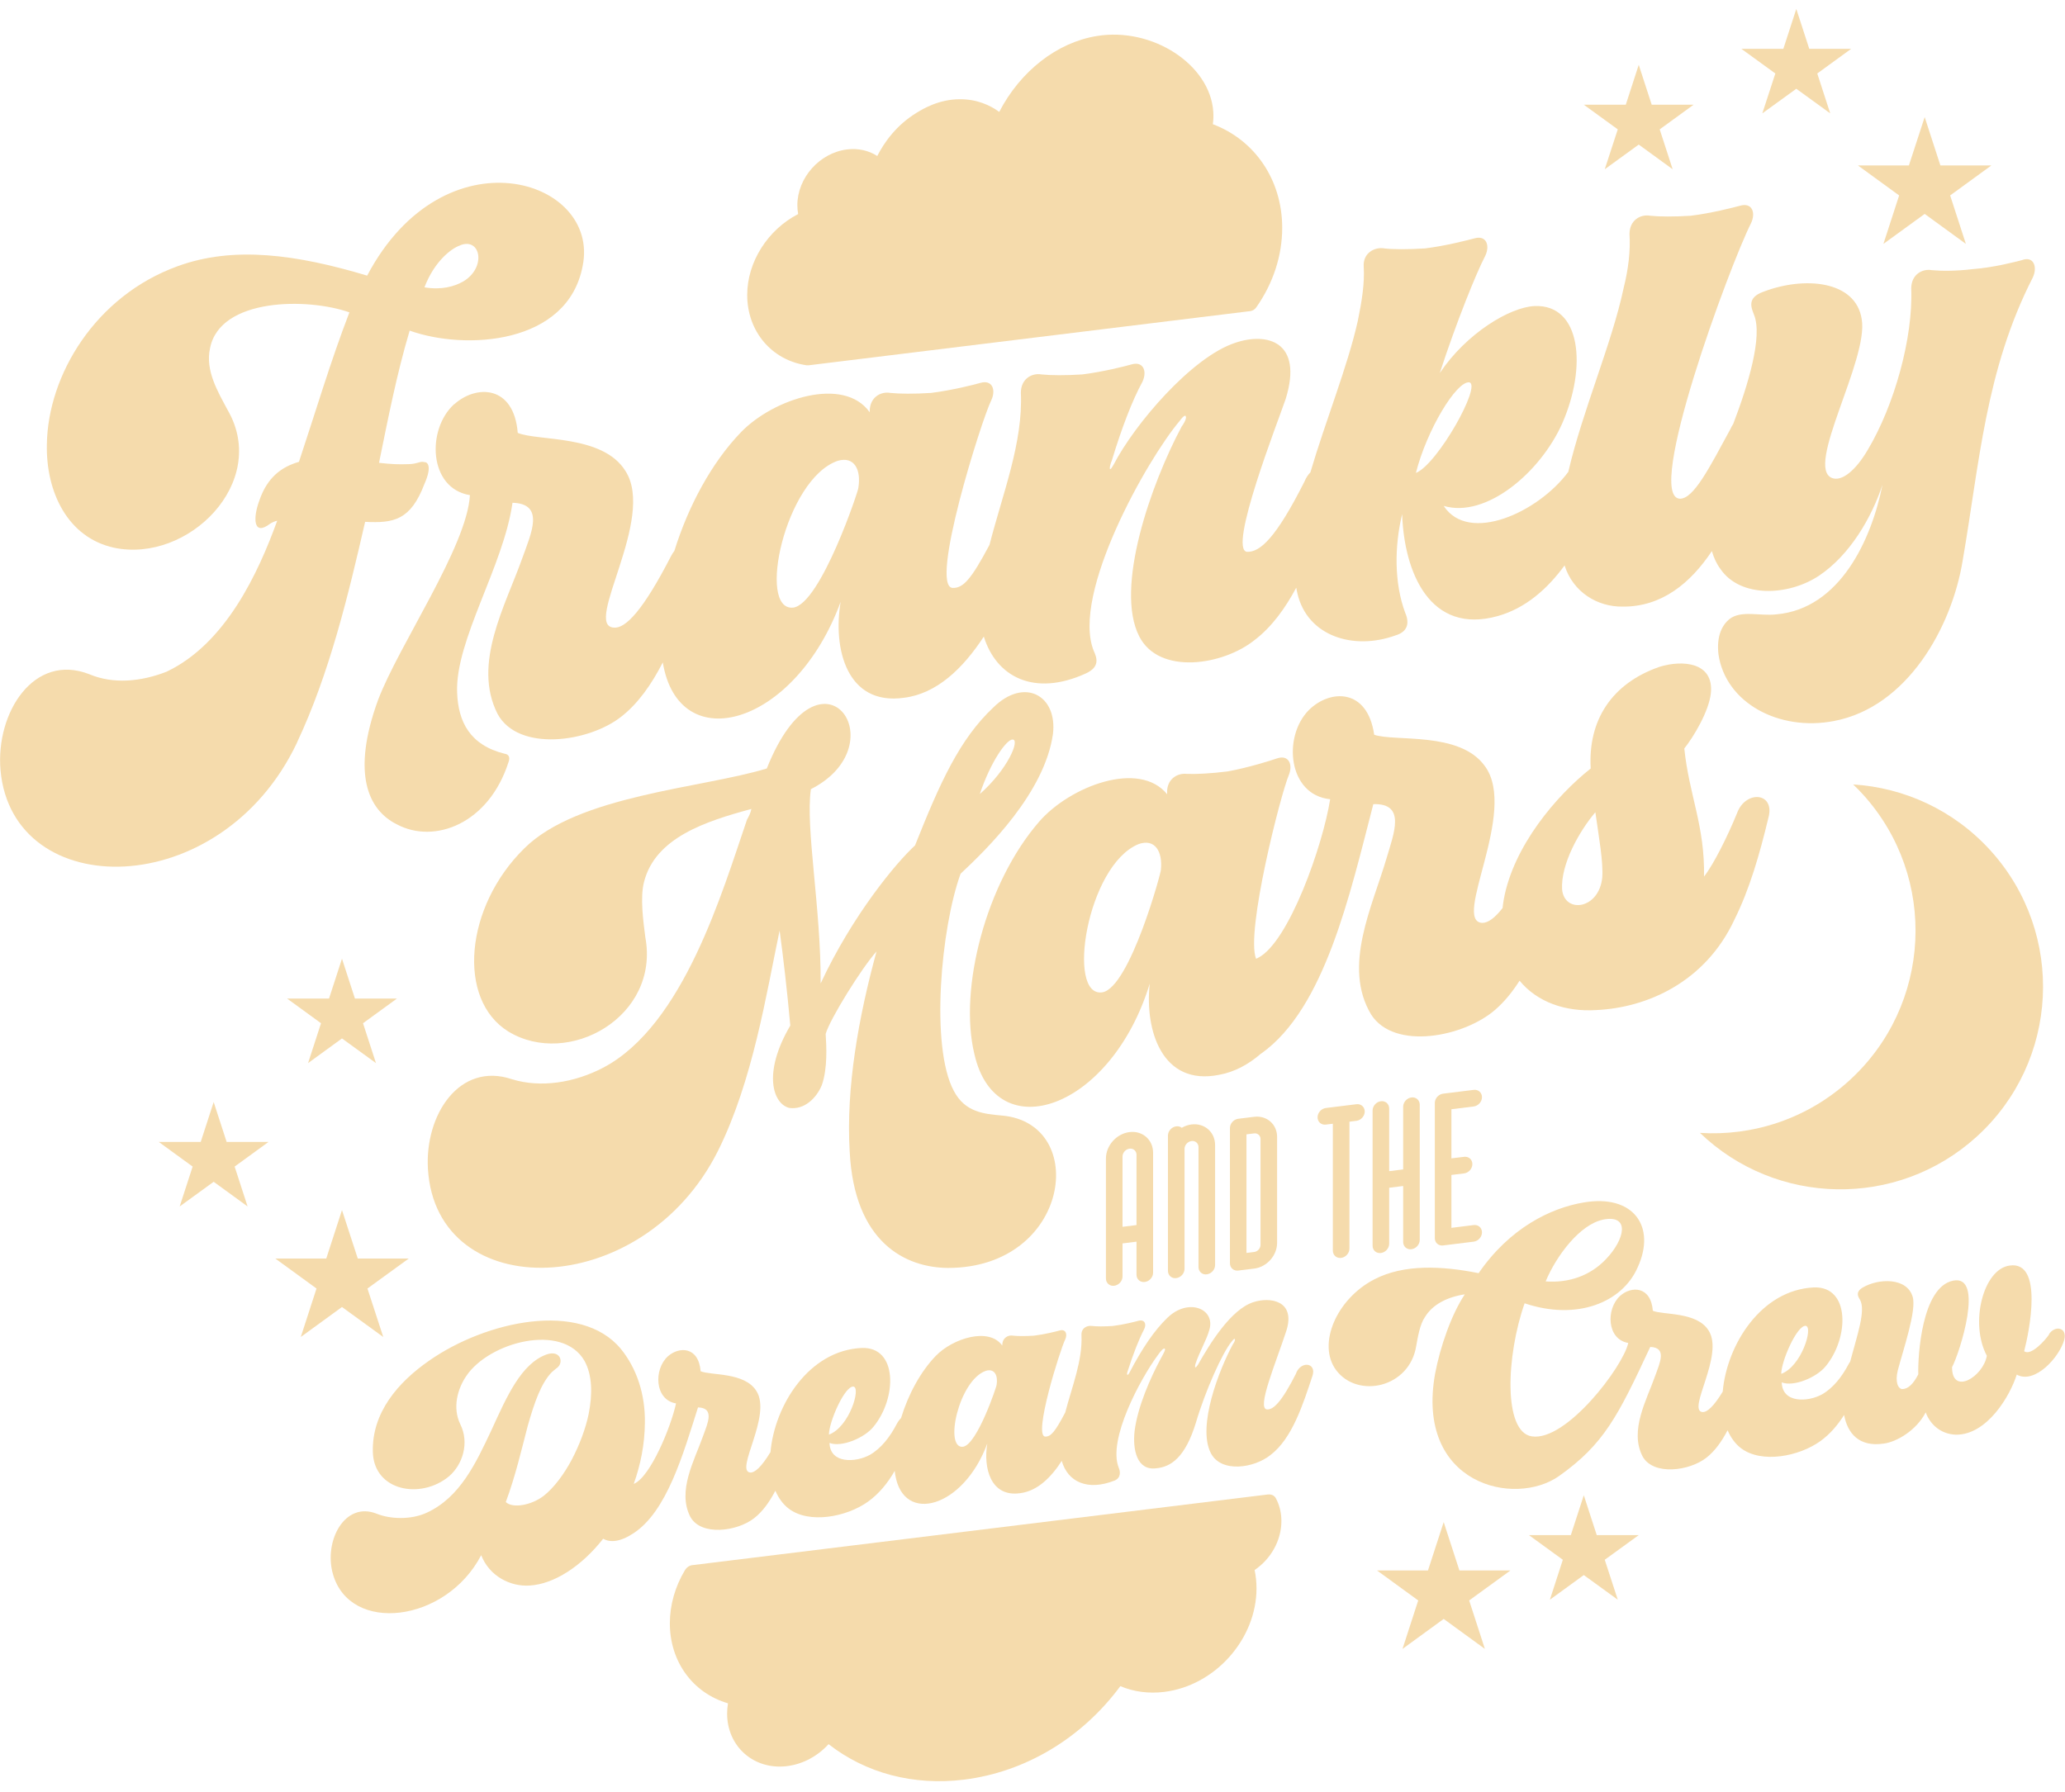
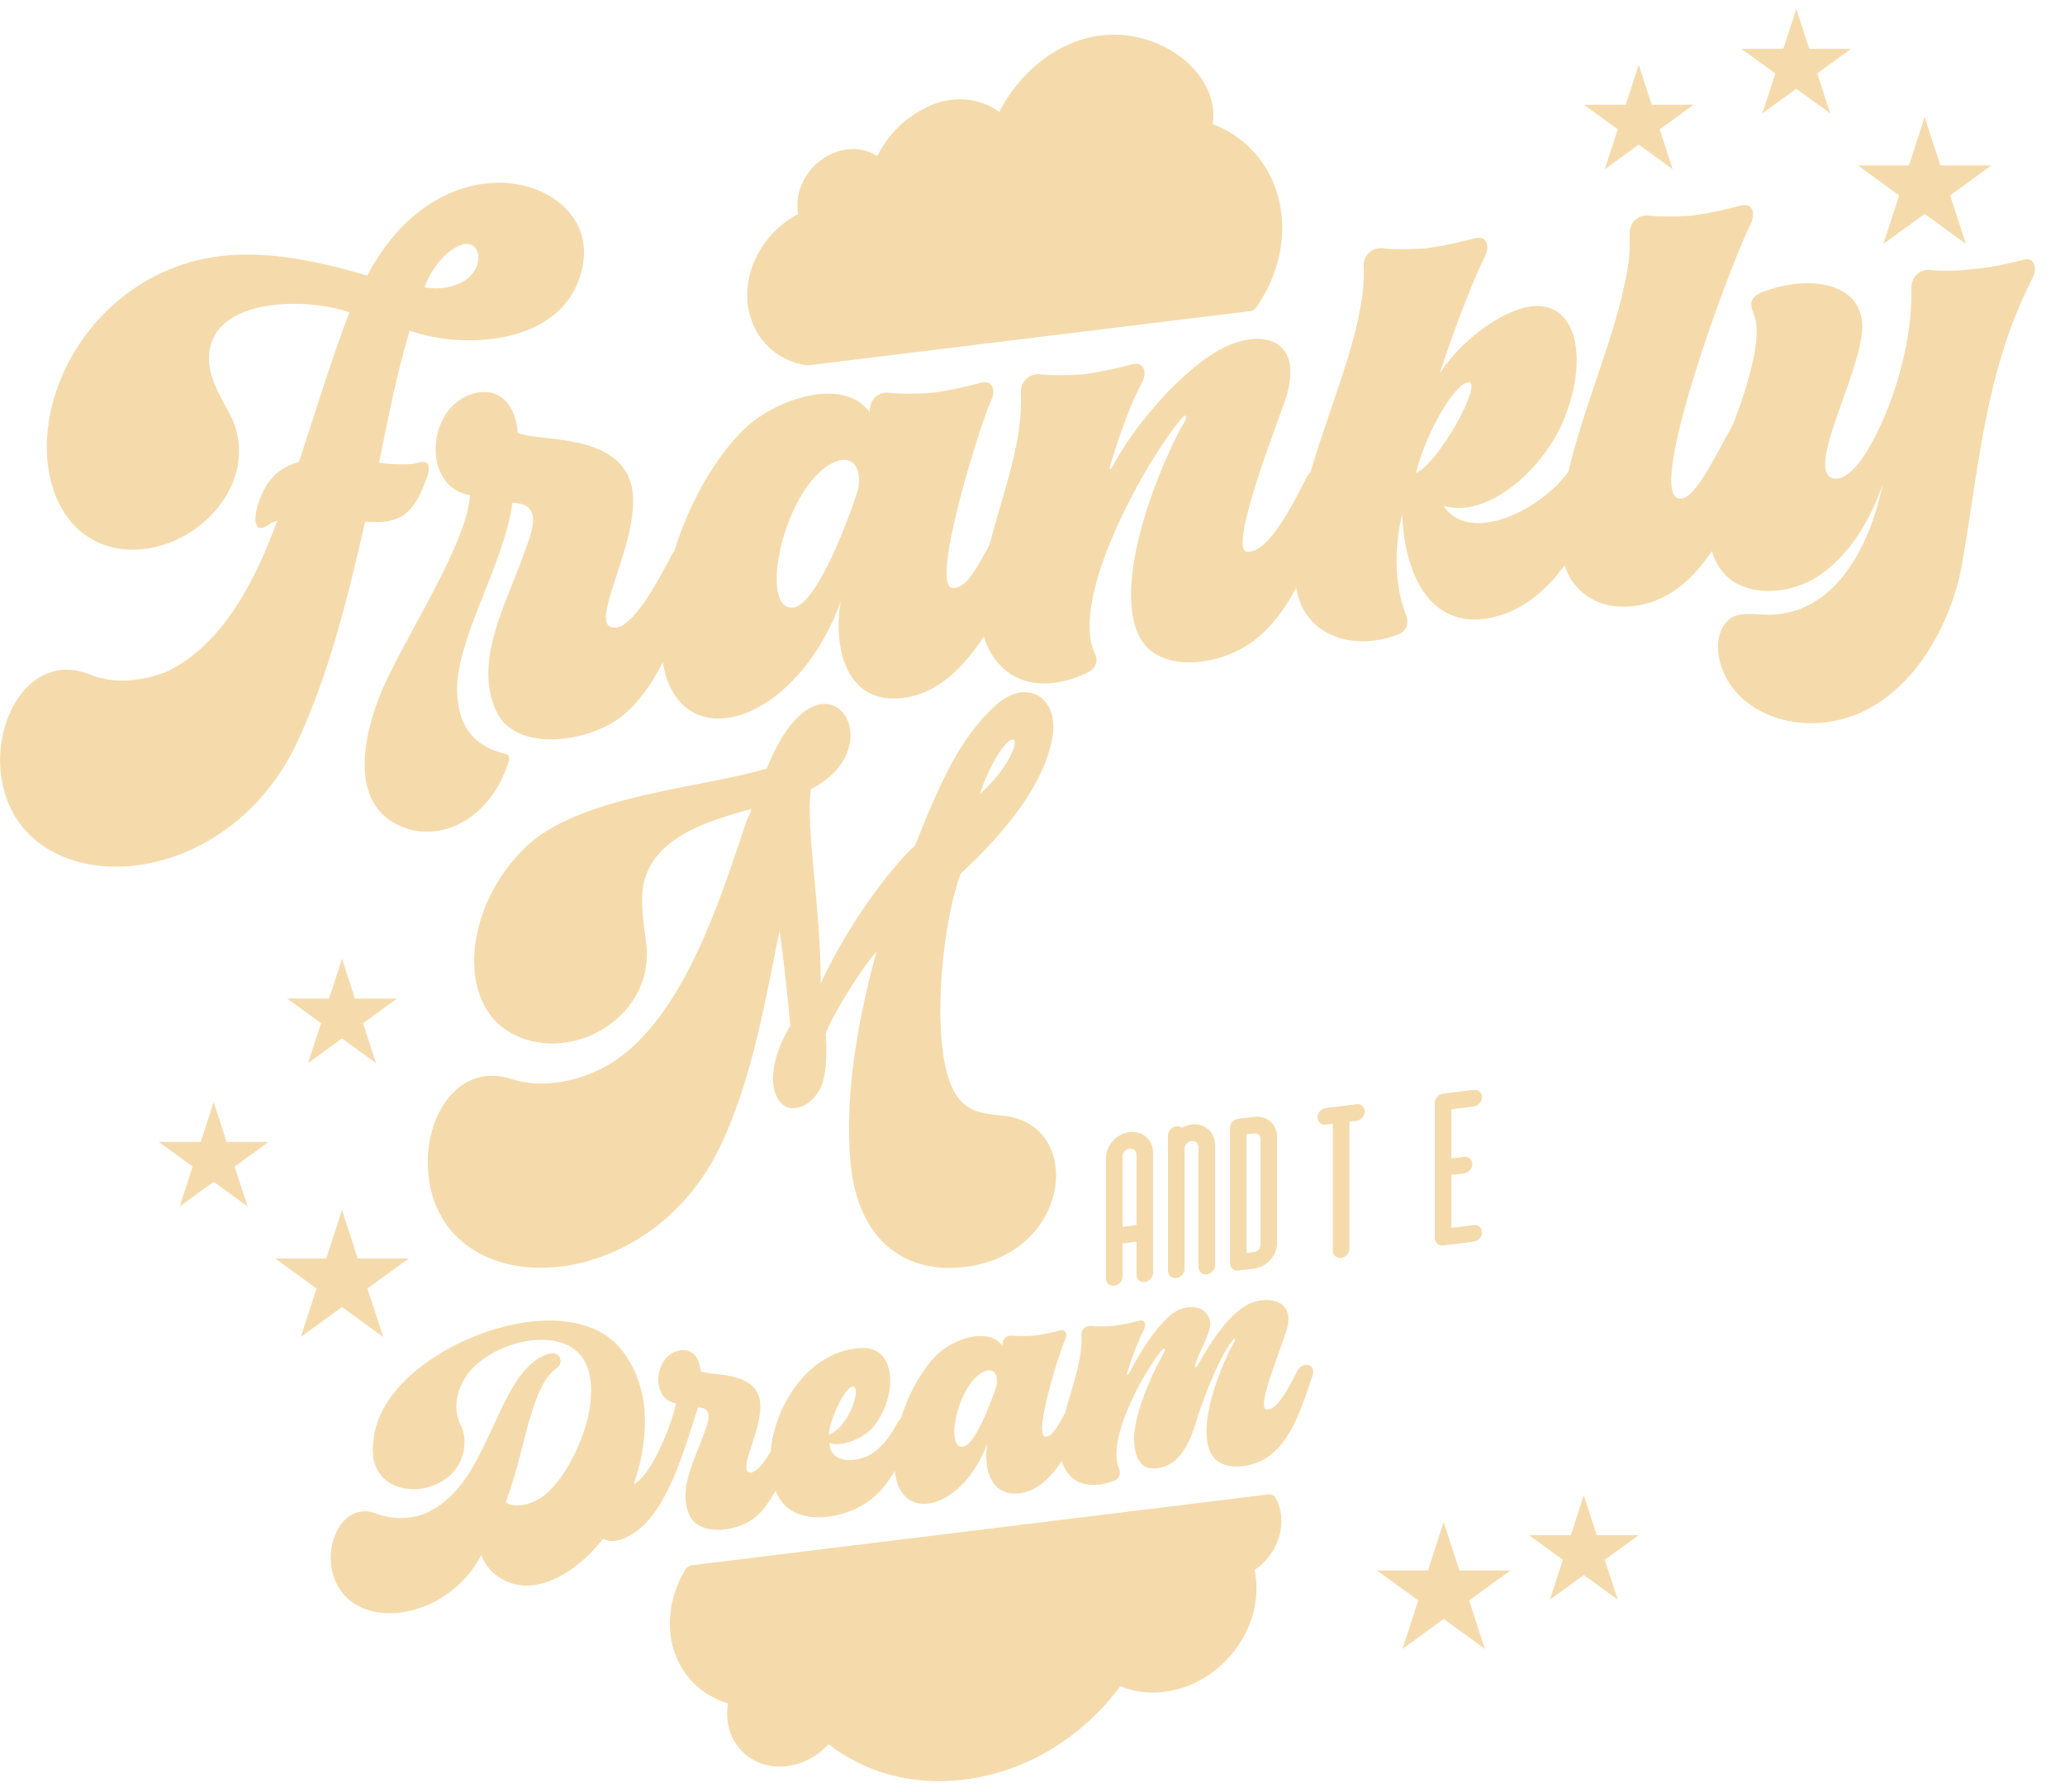
<svg xmlns="http://www.w3.org/2000/svg" id="Layer_1" data-name="Layer 1" viewBox="0 0 283.74 246.29">
  <defs>
    <style>
      .cls-1 {
        fill: #f5dbac;
        stroke-width: 0px;
      }
    </style>
  </defs>
  <path class="cls-1" d="M40.8,102.07c4.48-9.51,7.06-20.29,9.37-30.35,3.94.2,6.25-.22,8.15-5.21,1.09-2.44.41-3.04,0-2.99-.54-.2-.95.25-2.17.27-1.49.05-2.31.01-4.07-.18,1.22-5.99,2.44-12.25,4.21-18.17,7.61,2.73,21.73,1.95,23.77-8.89,2.44-11.98-19.01-18.72-29.61,1.33-9.64-2.89-18.33-4.13-26.08-1.28-11.27,4.1-17.79,14.95-17.93,24.47-.14,6.54,2.85,12.82,9.24,14.21,10.19,2.14,21.32-9,15.62-18.89-1.36-2.55-3.12-5.46-2.44-8.53,1.36-6.96,13.45-6.95,19.15-4.93-2.58,6.7-4.62,13.6-6.93,20.54-2.44.71-4.35,2.16-5.43,5.28-.95,2.56-.81,4.99,1.49,3.21.27-.17.68-.35.95-.39-2.58,7.11-7.06,16.89-15.21,20.75-3.53,1.38-7.33,1.72-10.59.35-7.61-3-12.9,5.25-12.22,13.18,1.63,18.27,30.29,18.28,40.74-3.78ZM63.21,33.72c2.85-1.16,3.67,3.08.41,4.98-1.22.69-2.99,1.18-5.3.79,1.36-3.56,3.67-5.34,4.89-5.76Z" />
  <path class="cls-1" d="M62.4,55.55c-3.8,3.45-3.53,11.57,2.17,12.5-.41,7.11-9.78,20.62-12.63,28.17-3.67,10.09-1.36,15.11,2.58,17.07,5.16,2.76,12.63-.06,15.35-8.54.27-.71,0-1.09-.54-1.16-4.75-1.18-6.38-4.38-6.52-8.43-.27-7.17,6.38-17.35,7.61-26.06,4.48.13,2.58,4.17,1.36,7.57-2.31,6.53-6.93,14.57-3.4,21.47,2.85,5.22,12.49,3.9,16.98.36,2.32-1.81,4.17-4.45,5.71-7.46,2.2,13.27,18.2,8.72,24.44-8.33-1.09,6.38.81,14.3,8.69,13.19,4.51-.55,8.12-4.03,10.98-8.41,1.72,5.56,6.94,8.29,14.01,5.07,2.04-.93,1.49-2.22,1.09-3.12-3.12-7.77,7.33-26.3,11.82-31.6.54-.75.81-.78.81-.64.14.12,0,.68-.54,1.42-4.21,7.85-9.24,22.18-5.84,28.83,2.72,5.37,11.54,4.01,15.89.49,2.31-1.77,4.15-4.29,5.69-7.17.05.25.09.51.15.75,1.36,5.95,7.74,7.88,13.45,5.82,1.63-.47,2.04-1.61,1.36-3.15-1.49-4.03-1.49-9.05-.41-13.53.27,7.98,3.8,16.64,13.17,14,3.79-1.07,6.8-3.73,9.15-6.95,1.16,3.67,4.5,5.7,7.96,5.66,5.37.05,9.32-3.2,12.28-7.63.26.9.63,1.73,1.17,2.45,2.72,4.01,9.37,3.74,13.58.91,4.21-2.83,7.2-7.95,8.69-12.48-1.49,7.52-5.84,17.02-14.53,17.81-2.31.28-4.89-.62-6.52.67-.95.8-1.77,2.25-1.49,4.8.95,6.67,8.29,10.66,15.89,9.19,10.05-1.91,16.16-12.85,17.66-22,2.31-13.32,3.12-26.19,9.64-38.94.68-1.44.14-3.01-1.49-2.4-.95.25-3.94,1.03-6.79,1.24-2.31.28-4.35.26-5.57.14-1.36-.24-2.85.62-2.85,2.52.27,6.76-2.31,16.04-5.98,22.19-1.63,2.78-3.53,4.37-4.89,3.86-3.8-1.44,5.03-16.24,4.07-21.82-.81-5.33-7.88-5.96-13.58-3.76-2.17.81-1.63,2.1-1.22,3.14,1.22,3.02-.85,9.74-2.86,15.01-.15.22-.28.46-.4.73-2.85,5.24-5.03,9.58-6.93,9.54-4.89-.21,6.79-31.94,9.78-37.87.68-1.44.14-2.87-1.49-2.4-.95.25-3.94,1.03-6.79,1.38-2.31.15-4.35.13-5.57,0-1.36-.24-2.85.62-2.85,2.52.14,2.29-.14,4.77-.81,7.43-1.6,7.58-5.65,16.85-7.6,25.25-4.16,5.61-13.7,9.92-17.12,4.68,5.84,1.73,13.31-4.62,16.3-11.37,3.39-7.75,2.58-16.34-3.8-16.1-3.4.15-9.37,3.73-13.04,9.21,2.31-7.07,5.03-13.79,6.25-16.11.68-1.44.14-2.87-1.49-2.4-.95.25-3.94,1.03-6.79,1.38-2.31.15-4.48.14-5.57,0-1.36-.24-2.99.64-2.85,2.52.14,2.29-.27,4.79-.81,7.43-1.4,6.27-4.42,13.7-6.52,20.83-.32.33-.6.74-.81,1.26-3.94,7.82-6.11,9.71-7.88,9.66-2.72-.21,4.35-18.19,5.3-21.02,2.44-7.91-2.58-9.19-6.93-7.71-5.98,1.96-13.85,11.21-16.7,16.72-.81,1.46-.54.07-.27-.51,1.36-4.51,2.85-8.36,4.21-10.84.68-1.44.14-2.87-1.49-2.4-.81.24-3.94,1.03-6.79,1.38-2.31.15-4.35.13-5.57,0-1.36-.24-2.85.62-2.85,2.52.31,6.85-2.5,13.84-4.31,20.9-2.53,4.76-3.61,5.96-5.06,5.92-3.26-.14,3.94-23.03,5.3-25.78.68-1.44.14-2.87-1.49-2.4-.81.24-3.94,1.03-6.79,1.38-2.31.15-4.35.13-5.57,0-1.36-.24-2.85.62-2.85,2.52v.14c-3.53-5-13.17-1.91-17.66,2.71-4.09,4.23-7.29,10.25-9.18,16.34-.17.22-.33.46-.47.74-3.8,7.39-6.25,10-7.88,9.8-4.21-.3,5.84-14.98,1.63-21.52-3.12-5.05-12.09-4.08-14.8-5.24-.54-6.59-5.7-6.63-8.69-3.96ZM201.88,52.55c1.76.33-4.35,11.26-7.33,12.45,1.49-5.89,5.57-12.64,7.33-12.45ZM115.09,63.34c2.31-.69,3.26,1.23,2.85,3.72.14-.02-5.16,15.98-8.96,16.45-5.02.48-1.09-17.66,6.11-20.17Z" />
  <path class="cls-1" d="M116.75,158.24c.62,12.54,7.68,16.01,13.58,16.02,16.72-.06,19.36-19.86,7.37-20.94-2.48-.23-5.1-.43-6.65-3.41-3.24-6.07-1.76-22.4.94-29.83,3.63-3.39,11.53-11.09,12.69-19.19.64-5.29-3.9-7.86-8.17-3.68-4.67,4.39-7.33,10.32-10.78,18.98-2.6,2.38-8.6,9.6-12.97,18.97.06-10.35-2.11-21.38-1.34-26.7,12.1-6.16,1.32-21.33-6.06-2.84-8.88,2.71-25.96,3.65-33.33,10.99-8.15,8.02-9.3,20.75-2.18,25.16,8.25,5.02,20.85-2.04,18.82-12.96-.27-2.13-.74-5.44-.18-7.59,1.55-6.13,8.54-8.36,14.75-10.04-.1.56-.35,1.02-.6,1.47-3.38,9.87-8.71,28.26-19.74,34.08-3.99,2.09-8.6,2.8-12.51,1.61-7.28-2.48-12.04,4.92-11.59,12.32,1.13,18.71,29.48,18.29,39.87-2.52,4.77-9.58,6.64-21.62,8.45-30.25.48,3.45,1.05,8.38,1.47,13.06-3.85,6.55-2.37,10.77-.14,11.32,2.07.3,3.75-1.37,4.47-3.13.82-2.33.63-5.42.53-7.04.56-2.01,4.94-9.06,6.99-11.34-2.47,9.02-4.21,18.73-3.69,27.48ZM139.11,101.64c1.09-.06-.58,4.05-4.48,7.49,1.51-4.49,3.66-7.47,4.48-7.49Z" />
-   <path class="cls-1" d="M208.81,134.8c2.4,2.91,6.26,4.29,10.53,4.02,6.97-.32,14.98-3.83,18.99-12.45,2.08-4.19,3.44-8.93,4.64-13.91,1.02-3.59-3.11-3.92-4.29-.71-1.31,3.23-3.27,7.13-4.54,8.72.13-6.96-2.05-11.19-2.71-17.6,1.27-1.59,3.39-5.11,3.65-7.61.43-4.3-3.98-4.58-7.07-3.61-6.58,2.29-9.83,7.37-9.44,13.97-4.71,3.72-10.6,10.64-11.94,17.96-.08.42-.12.82-.17,1.22-1.1,1.41-2.01,2.03-2.78,2.04-4.26-.17,4.97-15.33.34-21.56-3.44-4.81-12.4-3.31-15.2-4.3-.94-6.49-6.13-6.23-8.98-3.39-3.62,3.65-2.86,11.68,2.93,12.25-.99,6.3-5.67,19.67-9.92,21.81-.09.04-.17.08-.26.12-1.47-3.66,3.41-22.72,4.5-25.25.6-1.47-.03-2.85-1.65-2.28-.81.28-3.9,1.26-6.75,1.78-2.31.29-4.36.39-5.6.34-1.38-.16-2.83.79-2.72,2.67v.13c-3.84-4.74-13.35-1.1-17.58,3.76-7.31,8.41-11.09,22.98-8.9,31.97,2.98,13.06,18.82,7.58,24.09-9.71-.71,6.39,1.67,14.12,9.53,12.54,2.13-.39,4.02-1.42,5.7-2.87.05-.04.1-.06.15-.1,8.67-6.21,12.12-21.81,15.34-34.23,4.51-.14,2.84,3.97,1.82,7.42-1.93,6.61-6.09,14.85-2.13,21.48,3.18,5,12.8,3.1,17.09-.67,1.26-1.1,2.35-2.45,3.31-3.96ZM219.21,111.63c.48,3.45,1.09,6.74.95,8.94-.42,4.43-5.18,5.03-5.52,1.69-.21-3.5,2.39-8.06,4.57-10.63ZM159.51,119.54c.14-.02-4.23,16.15-8.03,16.84-5.02.78-2.15-17.43,4.94-20.36,2.28-.83,3.35,1.02,3.09,3.52Z" />
  <path class="cls-1" d="M110.88,50.2c.09.01.18.01.27,0l60.63-7.44c.33-.04.64-.23.84-.52,2.33-3.32,3.56-7.11,3.56-10.93,0-6.54-3.71-12.04-9.53-14.24.08-.58.1-1.16.06-1.72-.44-6.49-8.38-11.65-16-10.4-5.48.89-10.51,4.83-13.41,10.43-1.19-.87-2.99-1.75-5.41-1.74-2.91,0-5.11,1.35-5.93,1.85-2.81,1.71-4.48,4.11-5.42,5.95-1.18-.76-2.63-1.09-4.15-.9-3.77.46-6.83,3.9-6.83,7.67,0,.41.04.81.11,1.21-4.17,2.15-7,6.58-7,11.12,0,5.01,3.37,8.99,8.2,9.67Z" />
  <path class="cls-1" d="M178.11,188.72c-2.04,4.04-3.16,5.03-4.01,4.99-1.48-.1,1.19-6.33,2.67-10.87,1.26-4.09-2.25-4.64-4.57-3.87-3.09,1.01-5.97,5.72-7.59,8.59-.35.53-.49.48-.35-.1.56-1.69,1.55-3.35,1.9-4.66.91-2.92-2.88-4.49-5.76-1.68-1.76,1.69-3.44,4.15-5.2,7.52-.28.53-.42.33-.28-.11.77-2.41,1.55-4.41,2.25-5.76.42-.75.14-1.49-.77-1.24-.42.12-2.04.53-3.51.71-1.19.08-2.25.07-2.81,0-.77-.12-1.55.33-1.48,1.3.15,3.48-1.3,7.02-2.23,10.58-1.4,2.67-1.98,3.34-2.75,3.32-1.69-.07,2.04-11.91,2.74-13.34.35-.75.07-1.48-.77-1.24-.42.12-2.04.53-3.51.71-1.19.08-2.25.07-2.88,0-.7-.13-1.48.32-1.48,1.3v.07c-1.83-2.59-6.82-.99-9.13,1.4-2.14,2.21-3.81,5.37-4.78,8.55-.22.23-.44.51-.63.89-.91,1.73-2.11,3.28-3.65,4.17-1.97,1.08-5.48,1.24-5.55-1.64,1.62.64,4.78-.66,6.04-2.22,3.23-3.91,3.37-11.02-1.62-10.83-7.27.33-11.97,7.9-12.53,14.31-1.26,2.06-2.14,2.84-2.78,2.81-2.18-.22,3.02-7.82.84-11.21-1.62-2.61-6.25-2.11-7.66-2.71-.28-3.41-2.95-3.43-4.5-2.05-1.97,1.79-1.83,5.99,1.12,6.47-.7,3.25-3.51,10.06-5.76,11.04-.02,0-.03.01-.05.02.93-2.59,1.5-5.41,1.53-8.35.07-3.94-1.12-7.52-3.3-10.2-5.55-6.7-18.55-3.84-26.35,1.62-4.29,2.98-7.87,7.15-7.73,12.54.14,5.39,6.6,6.57,10.47,3.35,1.9-1.64,2.81-4.63,1.55-7.15-1.12-2.32-.35-4.88.77-6.56,3.09-4.74,13.28-7.46,16.3-2.14,1.05,1.91,1.12,4.5.56,7.31-.42,2.02-1.26,4.23-2.32,6.26-1.05,1.96-2.39,3.81-3.86,4.97-1.62,1.25-4.22,1.78-5.2.85,1.34-3.61,2.18-7.29,3.02-10.49.91-3.2,1.83-5.85,3.3-7.36.28-.25.49-.41.7-.58.98-.68.56-2.53-1.41-1.86-3.51,1.27-5.48,5.8-7.59,10.42-2.11,4.47-4.29,9.24-8.92,11.35-2.11.96-4.92.89-6.82.13-4.43-1.78-7.31,3.78-6.04,8.26,2.32,8.29,15.53,6.74,20.38-2.57,1.12,2.88,4.01,4.36,6.68,4.17,3.33-.2,7.1-2.64,10.08-6.43.93.53,2.3.47,4.11-.72,4.64-2.96,6.89-10.96,8.92-17.33,2.32.07,1.34,2.16.7,3.92-1.19,3.38-3.58,7.54-1.76,11.11,1.48,2.7,6.46,2.02,8.78.19,1.18-.92,2.12-2.26,2.91-3.77.43,1,1.04,1.86,1.86,2.48,2.81,2.11,7.94,1.13,10.89-.99,1.53-1.11,2.7-2.56,3.65-4.22.02.18.04.36.07.53,1.12,6.89,9.42,4.53,12.65-4.29-.56,3.3.42,7.4,4.5,6.83,2.36-.29,4.24-2.13,5.73-4.44.83,2.92,3.58,4.16,7.27,2.7.91-.39.77-1.29.56-1.76-1.55-3.89,3.02-12.25,5.27-15.33.63-.92.91-1.1,1.05-1.04.14.12-.07.5-.56,1.4-1.41,2.63-3.16,6.57-3.58,9.93-.28,2.49.28,5.45,2.95,5.12,2.04-.18,4.01-1.48,5.48-6.29,1.26-4.3,3.65-9.65,4.92-11.14.28-.39.42-.4.42-.33.07.06,0,.35-.28.74-1.83,3.39-4.92,11.21-3.02,14.92,1.41,2.78,5.97,2.08,8.22.26,2.95-2.26,4.43-6.87,5.76-10.9.56-1.76-1.55-2.06-2.25-.36ZM117.27,190.57c1.05.15-.56,5.55-3.37,6.6,0-1.76,2.18-6.73,3.37-6.6ZM136.94,190.33c.07,0-2.67,8.27-4.64,8.51-2.6.25-.56-9.14,3.16-10.44,1.19-.36,1.69.64,1.48,1.93Z" />
-   <path class="cls-1" d="M271.56,156.26c11.41-10.32,12.28-27.94,1.96-39.35-5.07-5.6-11.9-8.66-18.89-9.1.47.45.93.91,1.37,1.4,10.32,11.41,9.45,29.02-1.96,39.35-5.8,5.25-13.22,7.6-20.46,7.14,10.46,10.05,27.06,10.44,37.98.56Z" />
  <polygon class="cls-1" points="48.77 137.24 46.99 131.76 45.21 137.24 39.45 137.24 44.11 140.63 42.33 146.11 46.99 142.72 51.66 146.11 49.88 140.63 54.54 137.24 48.77 137.24" />
  <polygon class="cls-1" points="31.14 156.94 29.36 151.46 27.58 156.94 21.81 156.94 26.47 160.33 24.69 165.81 29.36 162.42 34.02 165.81 32.24 160.33 36.9 156.94 31.14 156.94" />
  <polygon class="cls-1" points="219.4 210.98 217.62 205.5 215.84 210.98 210.08 210.98 214.74 214.37 212.96 219.86 217.62 216.47 222.29 219.86 220.5 214.37 225.17 210.98 219.4 210.98" />
  <polygon class="cls-1" points="46.99 179.63 52.66 183.75 50.49 177.09 56.16 172.97 49.16 172.97 46.99 166.31 44.83 172.97 37.83 172.97 43.49 177.09 41.33 183.75 46.99 179.63" />
  <polygon class="cls-1" points="220.5 23.26 225.17 19.87 229.83 23.26 228.05 17.78 232.71 14.39 226.95 14.39 225.17 8.91 223.39 14.39 217.62 14.39 222.29 17.78 220.5 23.26" />
  <polygon class="cls-1" points="242.15 15.58 246.82 12.2 251.48 15.58 249.7 10.1 254.36 6.71 248.6 6.71 246.82 1.23 245.04 6.71 239.27 6.71 243.94 10.1 242.15 15.58" />
  <polygon class="cls-1" points="258.79 33.52 264.46 29.4 270.12 33.52 267.96 26.86 273.62 22.74 266.62 22.74 264.46 16.09 262.29 22.74 255.29 22.74 260.95 26.86 258.79 33.52" />
  <polygon class="cls-1" points="200.53 215.84 198.37 209.19 196.21 215.84 189.21 215.84 194.87 219.96 192.71 226.62 198.37 222.5 204.03 226.62 201.87 219.96 207.54 215.84 200.53 215.84" />
  <path class="cls-1" d="M157.3,176.19c.63-.08,1.14-.65,1.14-1.28v-16.48c0-1.79-1.45-3.06-3.24-2.84-1.79.22-3.24,1.85-3.24,3.64v16.48c0,.63.51,1.08,1.14,1,.63-.08,1.14-.65,1.14-1.28v-4.54l1.92-.24v4.54c0,.63.51,1.08,1.14,1ZM154.24,168.61v-9.66c0-.53.43-1.01.96-1.08.53-.07.96.31.96.84v9.66l-1.92.24Z" />
  <path class="cls-1" d="M165.82,175.14c.63-.08,1.14-.65,1.14-1.28v-16.48c0-1.79-1.45-3.06-3.24-2.84h0c-.48.06-.93.22-1.34.46-.2-.16-.47-.24-.76-.2-.63.08-1.14.65-1.14,1.28v18.58c0,.63.51,1.08,1.14,1,.63-.08,1.14-.65,1.14-1.28v-16.48c0-.53.43-1.01.96-1.08.53-.07.96.31.96.84v16.48c0,.63.51,1.08,1.14,1Z" />
  <path class="cls-1" d="M170.14,153.76c-.63.08-1.14.65-1.14,1.28v18.58c0,.63.51,1.08,1.14,1l2.19-.27c1.74-.21,3.15-1.8,3.15-3.54v-14.55c0-1.74-1.41-2.98-3.15-2.77h0s-2.19.27-2.19.27ZM173.2,156.54v14.55c0,.48-.39.92-.88.98l-1.05.13v-16.3l1.05-.13c.48-.06.88.29.88.77Z" />
  <path class="cls-1" d="M183.14,171.88c0,.63.51,1.08,1.14,1,.63-.08,1.14-.65,1.14-1.28v-17.44l.96-.12c.63-.08,1.14-.65,1.14-1.28s-.51-1.08-1.14-1l-4.2.52c-.63.08-1.14.65-1.14,1.28s.51,1.08,1.14,1l.96-.12v17.44Z" />
-   <path class="cls-1" d="M193.94,171.69c.63-.08,1.14-.65,1.14-1.28v-18.58c0-.63-.51-1.08-1.14-1-.63.08-1.14.65-1.14,1.28v8.61l-1.92.24v-8.61c0-.63-.51-1.08-1.14-1-.63.08-1.14.65-1.14,1.28v18.58c0,.63.51,1.08,1.14,1,.63-.08,1.14-.65,1.14-1.28v-7.69l1.92-.24v7.69c0,.63.51,1.08,1.14,1Z" />
  <path class="cls-1" d="M202.49,152.07c.63-.08,1.14-.65,1.14-1.28s-.51-1.08-1.14-1l-4.2.52c-.63.08-1.14.65-1.14,1.28v18.58c0,.63.51,1.08,1.14,1l4.2-.52c.63-.08,1.14-.65,1.14-1.28s-.51-1.08-1.14-1h0s-3.06.38-3.06.38v-7.27l1.74-.21c.63-.08,1.14-.65,1.14-1.28s-.51-1.08-1.14-1l-1.74.21v-6.75l3.06-.38Z" />
-   <path class="cls-1" d="M281.57,183.38c-.49.76-2.53,3.05-3.44,2.32.7-2.69,2.67-12.41-1.97-11.77-3.65.45-5.55,7.92-3.16,12.4-.49,2.87-4.78,5.51-4.78,1.57,1.05-1.96,4.5-12.78.14-11.89-4.29.88-4.85,10.29-4.78,12.88-.7,1.35-1.4,2-2.18,2.02-.56,0-1.05-.92-.63-2.59.77-2.91,2.6-8.26,2.04-10.09-.77-2.65-4.64-2.59-6.89-1.26-.98.61-.63,1.2-.35,1.66.83,1.46-.38,4.86-1.35,8.51-.07.11-.14.2-.2.32-.91,1.73-2.11,3.28-3.65,4.17-1.97,1.09-5.48,1.24-5.55-1.64,1.62.64,4.78-.66,6.04-2.22,3.23-3.91,3.37-11.02-1.62-10.83-7.27.33-11.97,7.9-12.53,14.32-1.25,2.06-2.14,2.84-2.78,2.81-2.18-.22,3.02-7.82.84-11.21-1.62-2.61-6.25-2.11-7.66-2.71-.28-3.41-2.95-3.43-4.5-2.05-1.97,1.79-1.83,5.99,1.12,6.47-.7,3.25-8.53,13.58-13.26,12.84-3.94-.62-3.51-11.09-.98-18.29,7.17,2.42,13.42-.1,15.53-4.93,2.6-5.66-.63-10.11-7.45-8.92-4.5.76-10.12,3.49-14.4,9.71-4.99-1-10.26-1.27-14.33.85-5.2,2.68-7.87,8.91-5.27,12.45,2.95,3.99,10.12,2.48,11.03-3.32.21-1.15.49-2.94,1.19-3.94,1.05-1.75,3.09-2.77,5.48-3.13-1.83,2.75-3.37,7.16-4.08,10.9-2.73,15.23,10.93,18.41,17.06,14.05,6.13-4.36,8.05-8.16,12.5-17.72,2.32.07,1.33,2.16.7,3.92-1.19,3.38-3.58,7.54-1.76,11.11,1.48,2.7,6.46,2.02,8.78.19,1.18-.92,2.12-2.26,2.91-3.77.43,1,1.04,1.86,1.86,2.48,2.81,2.11,7.94,1.13,10.89-.99,1.34-.97,2.38-2.2,3.26-3.59.47,2.55,2.09,4.44,5.45,3.93,1.76-.22,4.5-1.82,5.76-4.29.56,1.55,1.97,2.99,4.15,3.07,4.29.04,7.45-5.34,8.36-8.26,2.46,1.38,5.9-2.41,6.53-4.81.42-1.67-1.26-2.02-2.11-.73ZM220.25,167.62c3.79-.75,3.02,2.72.42,5.43-2.18,2.3-5.13,3.3-8.29,3.06,1.48-3.55,4.71-7.82,7.87-8.48ZM248.12,182.22c1.05.15-.56,5.55-3.37,6.6,0-1.76,2.18-6.73,3.37-6.6Z" />
  <path class="cls-1" d="M174.26,205.39l-79.14,9.72c-.4.05-.77.3-.99.66-1.37,2.28-2.09,4.81-2.09,7.33,0,5.29,3.17,9.59,7.99,11-.08.47-.12.94-.12,1.41,0,4.54,3.69,7.78,8.23,7.22,2.17-.27,4.19-1.35,5.71-3.02,5.11,4,11.67,5.73,18.6,4.88,8.43-1.04,16.2-5.7,21.49-12.85,1.85.78,3.91,1.05,6.03.79,6.99-.86,12.68-7.25,12.68-14.24,0-.85-.09-1.69-.26-2.51,2.26-1.54,3.68-4.08,3.68-6.74,0-1.13-.26-2.18-.76-3.12-.2-.37-.6-.57-1.05-.52Z" />
</svg>